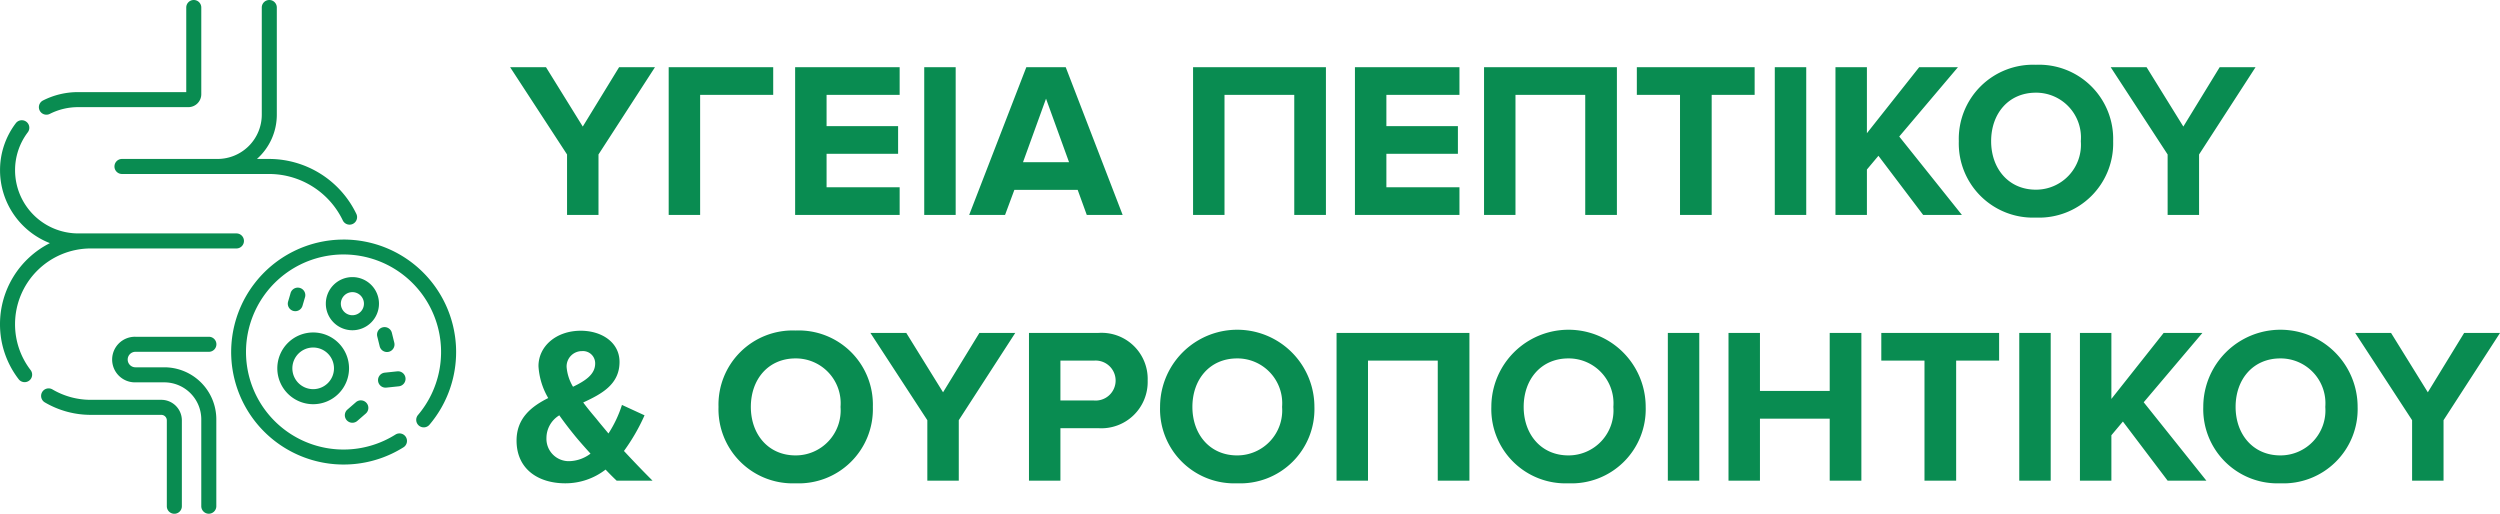
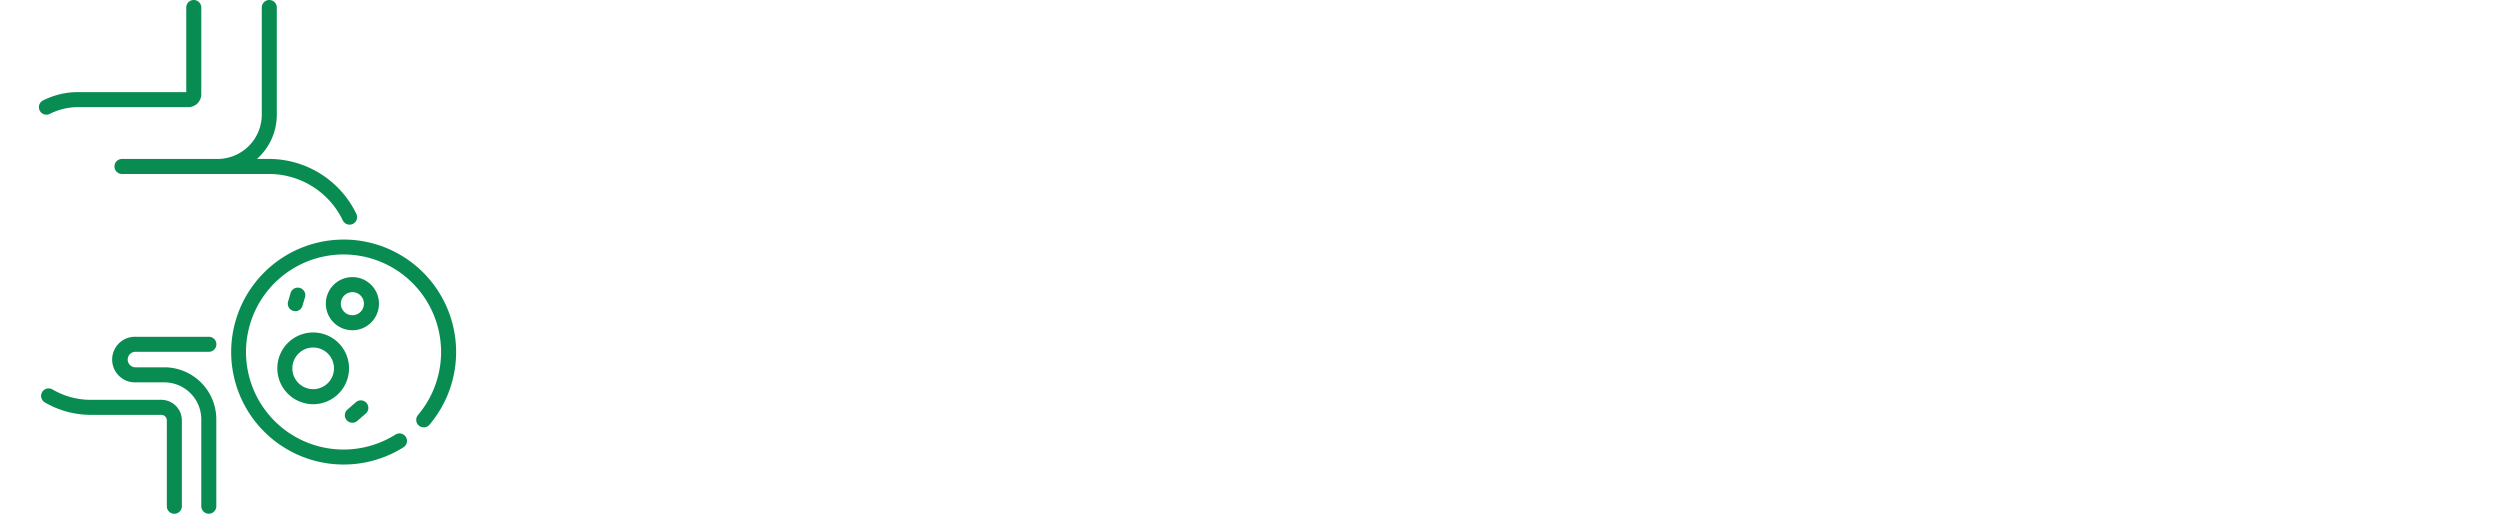
<svg xmlns="http://www.w3.org/2000/svg" width="225.793" height="46.398" viewBox="0 0 225.793 46.398">
  <g id="Group_10836" data-name="Group 10836" transform="translate(-69 -884.35)">
-     <path id="Path_3246" data-name="Path 3246" d="M7.88,0V-5.46l5.1-7.88H9.74L6.46-7.98,3.14-13.34H-.1L5.04-5.46V0Zm9.18,0V-10.84h6.6v-2.5H14.22V0ZM35.08,0V-2.5h-6.6V-5.52h6.46v-2.5H28.48v-2.82h6.6v-2.5H25.64V0Zm5.06,0V-13.34H37.3V0ZM55.22,0,50.08-13.34H46.52L41.36,0H44.6l.84-2.26h5.72L51.98,0ZM50.38-4.76H46.22L48.3-10.5ZM73.58,0V-13.34h-12V0h2.84V-10.84h6.3V0ZM85.64,0V-2.5h-6.6V-5.52H85.5v-2.5H79.04v-2.82h6.6v-2.5H76.2V0ZM99.86,0V-13.34h-12V0H90.7V-10.84H97V0Zm8.56,0V-10.84h3.88v-2.5H101.66v2.5h3.9V0Zm8.54,0V-13.34h-2.84V0Zm14.06,0-5.66-7.08,5.3-6.26h-3.5l-4.72,5.96v-5.96H119.6V0h2.84V-4.1l1.04-1.24L127.52,0Zm6.68.24a6.7,6.7,0,0,0,6.98-6.9,6.7,6.7,0,0,0-6.98-6.9,6.7,6.7,0,0,0-6.96,6.9A6.7,6.7,0,0,0,137.7.24Zm0-2.52c-2.46,0-4.04-1.9-4.04-4.38,0-2.5,1.58-4.38,4.04-4.38a4.049,4.049,0,0,1,4.06,4.38A4.06,4.06,0,0,1,137.7-2.28ZM152.44,0V-5.46l5.1-7.88H154.3l-3.28,5.36-3.32-5.36h-3.24l5.14,7.88V0ZM12.76,24c-.94-.94-1.78-1.82-2.58-2.68a17.6,17.6,0,0,0,1.86-3.22L10,17.16a10.659,10.659,0,0,1-1.22,2.58c-.36-.44-.74-.88-1.12-1.36-.34-.4-.76-.9-1.16-1.44,1.64-.76,3.28-1.62,3.28-3.66,0-1.78-1.62-2.82-3.5-2.82-2.22,0-3.82,1.4-3.82,3.2a6.447,6.447,0,0,0,.88,2.88C1.82,17.3.48,18.36.48,20.38c0,2.58,1.96,3.86,4.4,3.86A5.922,5.922,0,0,0,8.52,23c.38.4.72.74,1,1ZM5.24,22.24a2.017,2.017,0,0,1-2.06-2.1A2.4,2.4,0,0,1,4.34,18.1c.44.62.9,1.22,1.34,1.76.32.4.88,1.04,1.48,1.7A3.3,3.3,0,0,1,5.24,22.24ZM5,13.72A1.384,1.384,0,0,1,6.4,12.3a1.1,1.1,0,0,1,1.18,1.12c0,.98-.88,1.56-2,2.1A4.1,4.1,0,0,1,5,13.72ZM25.68,24.24a6.7,6.7,0,0,0,6.98-6.9,6.7,6.7,0,0,0-6.98-6.9,6.7,6.7,0,0,0-6.96,6.9A6.7,6.7,0,0,0,25.68,24.24Zm0-2.52c-2.46,0-4.04-1.9-4.04-4.38,0-2.5,1.58-4.38,4.04-4.38a4.049,4.049,0,0,1,4.06,4.38A4.06,4.06,0,0,1,25.68,21.72ZM40.42,24V18.54l5.1-7.88H42.28L39,16.02l-3.32-5.36H32.44l5.14,7.88V24Zm9.18,0V19.26H53a4.184,4.184,0,0,0,4.48-4.3A4.163,4.163,0,0,0,53,10.66H46.76V24Zm3.02-7.24H49.6v-3.6h3.02a1.807,1.807,0,1,1,0,3.6Zm12.94,7.48a6.7,6.7,0,0,0,6.98-6.9,6.97,6.97,0,0,0-13.94,0A6.7,6.7,0,0,0,65.56,24.24Zm0-2.52c-2.46,0-4.04-1.9-4.04-4.38,0-2.5,1.58-4.38,4.04-4.38a4.049,4.049,0,0,1,4.06,4.38A4.06,4.06,0,0,1,65.56,21.72ZM86.54,24V10.66h-12V24h2.84V13.16h6.3V24Zm8.94.24a6.7,6.7,0,0,0,6.98-6.9,6.97,6.97,0,0,0-13.94,0A6.7,6.7,0,0,0,95.48,24.24Zm0-2.52c-2.46,0-4.04-1.9-4.04-4.38,0-2.5,1.58-4.38,4.04-4.38a4.049,4.049,0,0,1,4.06,4.38A4.06,4.06,0,0,1,95.48,21.72ZM107.3,24V10.66h-2.84V24Zm14.64,0V10.66h-2.86V15.9h-6.3V10.66h-2.84V24h2.84V18.4h6.3V24Zm8.56,0V13.16h3.88v-2.5H123.74v2.5h3.9V24Zm8.54,0V10.66H136.2V24Zm14.06,0-5.66-7.08,5.3-6.26h-3.5l-4.72,5.96V10.66h-2.84V24h2.84V19.9l1.04-1.24L149.6,24Zm6.68.24a6.7,6.7,0,0,0,6.98-6.9,6.97,6.97,0,0,0-13.94,0A6.7,6.7,0,0,0,159.78,24.24Zm0-2.52c-2.46,0-4.04-1.9-4.04-4.38,0-2.5,1.58-4.38,4.04-4.38a4.049,4.049,0,0,1,4.06,4.38A4.06,4.06,0,0,1,159.78,21.72ZM174.52,24V18.54l5.1-7.88h-3.24l-3.28,5.36-3.32-5.36h-3.24l5.14,7.88V24Z" transform="translate(115.174 903.761)" fill="#098c51" />
    <g id="guts" transform="translate(69 884.35)">
      <path id="Path_3066" data-name="Path 3066" d="M68.176,10.359a.676.676,0,0,0,.305-.073,5.64,5.64,0,0,1,2.562-.609H81A1.169,1.169,0,0,0,82.163,8.51V.679a.679.679,0,1,0-1.358,0v7.64H71.044a6.988,6.988,0,0,0-3.174.754.679.679,0,0,0,.306,1.286Z" transform="translate(-63.983)" fill="#098c51" />
      <path id="Path_3067" data-name="Path 3067" d="M143.11,337.231h6.633a.679.679,0,1,0,0-1.358H143.11a2.059,2.059,0,1,0,0,4.117h2.605a3.345,3.345,0,0,1,3.341,3.341v7.845a.679.679,0,0,0,1.358,0v-7.845a4.7,4.7,0,0,0-4.7-4.7H143.11a.7.7,0,1,1,0-1.4Z" transform="translate(-130.877 -305.457)" fill="#098c51" />
      <path id="Path_3068" data-name="Path 3068" d="M142.854,15.035a.679.679,0,0,0,.679.679h13.305a7.391,7.391,0,0,1,6.638,4.19.679.679,0,0,0,1.226-.585,8.756,8.756,0,0,0-7.864-4.963h-1.115a5.34,5.34,0,0,0,1.795-3.994V.679a.679.679,0,1,0-1.358,0v9.683a4,4,0,0,1-3.994,3.994h-8.632a.679.679,0,0,0-.679.679Z" transform="translate(-132.517 0)" fill="#098c51" />
      <path id="Path_3069" data-name="Path 3069" d="M80.548,388.388H74.176a6.828,6.828,0,0,1-3.458-.94.679.679,0,0,0-.688,1.171,8.186,8.186,0,0,0,4.146,1.127h6.373a.5.5,0,0,1,.5.5V398a.679.679,0,0,0,1.358,0v-7.754A1.857,1.857,0,0,0,80.548,388.388Z" transform="translate(-65.982 -352.277)" fill="#098c51" />
-       <path id="Path_3070" data-name="Path 3070" d="M36.893,131.481h13.16a.679.679,0,1,0,0-1.358H35.76a5.709,5.709,0,0,1-5.7-5.7,5.652,5.652,0,0,1,1.15-3.434.679.679,0,1,0-1.084-.819,7,7,0,0,0-1.424,4.253A7.071,7.071,0,0,0,33.205,131a8.2,8.2,0,0,0-4.506,7.315,8.118,8.118,0,0,0,1.685,4.975.679.679,0,0,0,1.079-.826,6.771,6.771,0,0,1-1.405-4.15A6.843,6.843,0,0,1,36.893,131.481Z" transform="translate(-28.699 -109.041)" fill="#098c51" />
      <path id="Path_3071" data-name="Path 3071" d="M269.457,238.937a10.159,10.159,0,1,0,5.4,18.762.679.679,0,1,0-.724-1.15,8.809,8.809,0,1,1,2.036-1.768.679.679,0,1,0,1.036.878,10.158,10.158,0,0,0-7.753-16.723Z" transform="translate(-238.416 -217.3)" fill="#098c51" />
      <path id="Path_3072" data-name="Path 3072" d="M358.423,278.746a2.4,2.4,0,1,0-2.4,2.4A2.4,2.4,0,0,0,358.423,278.746Zm-2.4,1.044a1.043,1.043,0,1,1,1.043-1.044A1.045,1.045,0,0,1,356.021,279.789Z" transform="translate(-324.195 -251.319)" fill="#098c51" />
      <path id="Path_3073" data-name="Path 3073" d="M308.512,338.077a3.239,3.239,0,1,0-3.239-3.239A3.242,3.242,0,0,0,308.512,338.077Zm0-5.119a1.88,1.88,0,1,1-1.88,1.88A1.882,1.882,0,0,1,308.512,332.958Z" transform="translate(-280.227 -301.571)" fill="#098c51" />
-       <path id="Path_3074" data-name="Path 3074" d="M404.987,327.965a.679.679,0,0,0,1.319-.324l-.219-.892a.679.679,0,0,0-1.319.324Z" transform="translate(-370.695 -296.689)" fill="#098c51" />
-       <path id="Path_3075" data-name="Path 3075" d="M406.479,371.761a.689.689,0,0,0,.072,0l1.119-.118a.679.679,0,0,0-.142-1.351l-1.119.118a.679.679,0,0,0,.07,1.355Z" transform="translate(-371.651 -336.753)" fill="#098c51" />
      <path id="Path_3076" data-name="Path 3076" d="M373.321,401.328a.676.676,0,0,0,.445-.166l.765-.664a.679.679,0,1,0-.891-1.026l-.765.664a.679.679,0,0,0,.446,1.192Z" transform="translate(-341.496 -363.146)" fill="#098c51" />
      <path id="Path_3077" data-name="Path 3077" d="M316.2,289.419a.678.678,0,0,0,.842-.461l.212-.724a.679.679,0,1,0-1.3-.381l-.212.724A.679.679,0,0,0,316.2,289.419Z" transform="translate(-289.721 -261.341)" fill="#098c51" />
    </g>
  </g>
</svg>